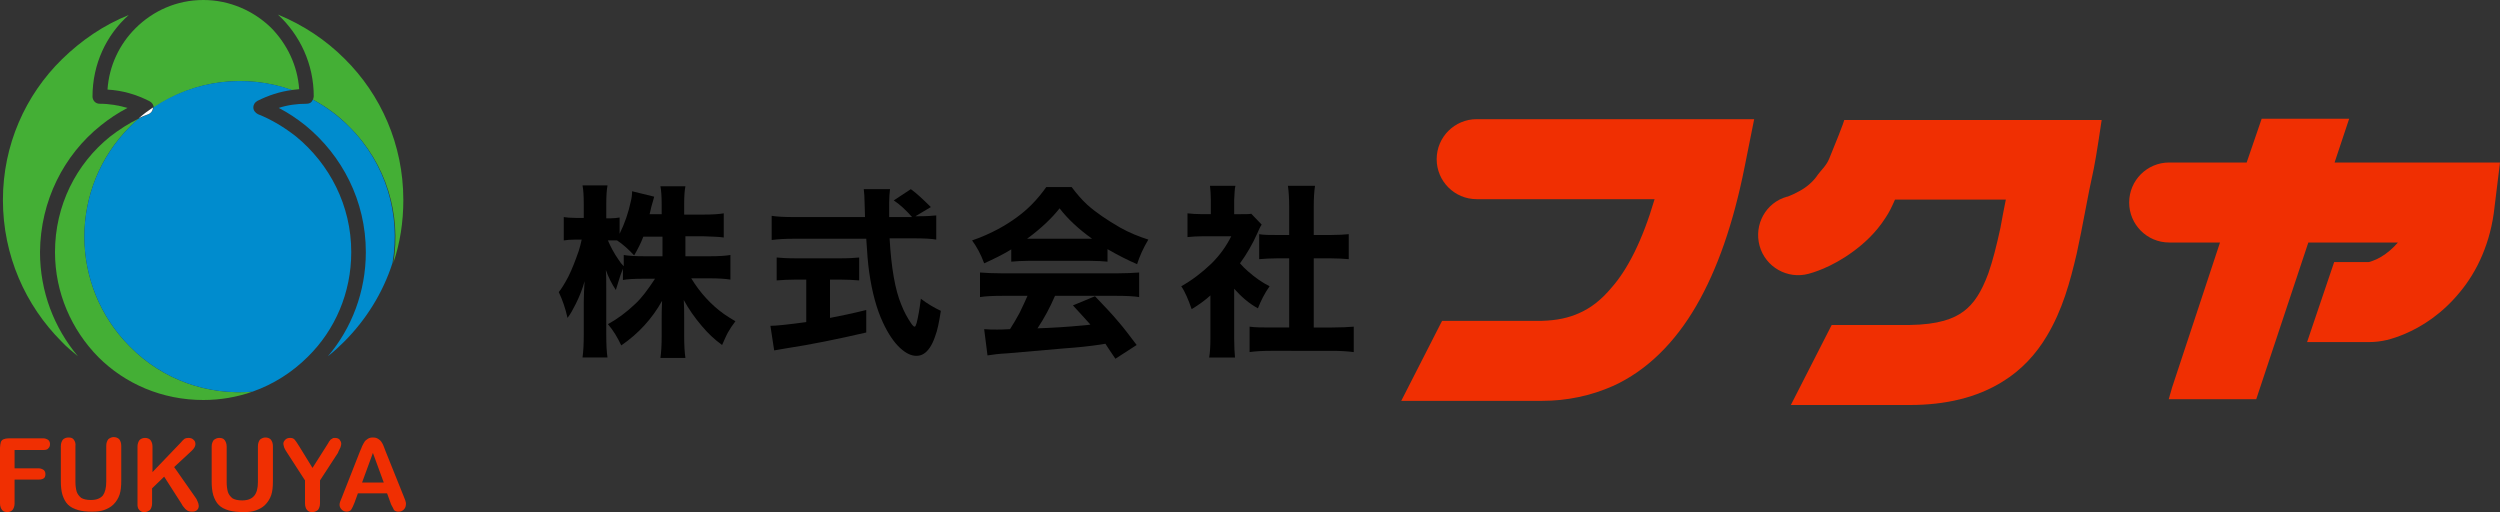
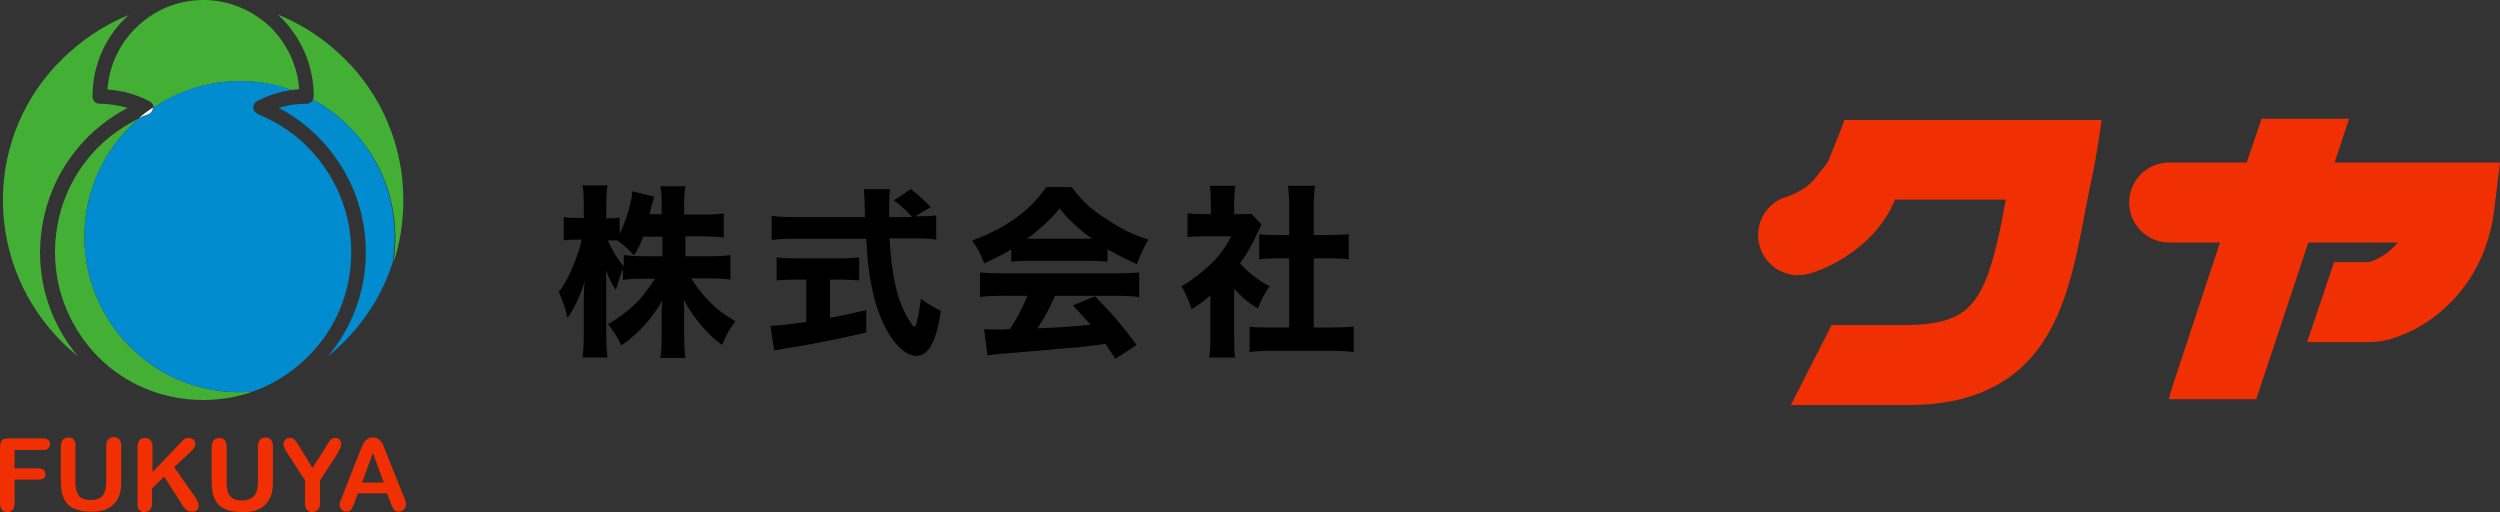
<svg xmlns="http://www.w3.org/2000/svg" version="1.1" id="main" x="0px" y="0px" width="600px" height="122.9px" viewBox="0 0 600 122.9" style="enable-background:new 0 0 600 122.9;" xml:space="preserve">
  <rect x="0" y="0" width="600" height="122.9" fill="#333333" stroke="none" />
  <style type="text/css">
	.st0{fill:#44AF35;}
	.st1{fill:#008CCE;}
	.st2{fill:#FFFFFF;}
	.st3{fill:none;}
	.st4{fill:#F02F02;}
</style>
  <g>
    <g>
      <g>
        <path class="st0" d="M24.2,30.1c2-1.6,4.1-3,6.4-4.2c-2.1-0.6-4.3-1-6.7-1c-0.5,0-0.9-0.2-1.2-0.5c-0.3-0.3-0.5-0.8-0.5-1.2     c0-7.8,3.3-14.8,8.7-19.6c-6,2.4-11.4,6.1-16,10.6C6.1,22.8,0.7,34.8,0.7,48c0,13.3,5.4,25.3,14.1,34c1.2,1.3,2.6,2.4,3.9,3.5     c-5.7-6.8-9.1-15.5-9.1-25C9.7,48.2,15.3,37.2,24.2,30.1z" />
        <path class="st0" d="M31.2,83.2c-14.6-14.6-14.6-38.2,0-52.8c0.7-0.7,1.5-1.4,2.2-2c-2.5,1.2-4.8,2.7-7,4.4     c-8.1,6.5-13.2,16.5-13.2,27.7c0,9.8,4,18.7,10.4,25.2C30,92.1,38.9,96,48.8,96l0,0c4.1,0,8.1-0.7,11.8-2     C50,94.9,39.2,91.3,31.2,83.2z" />
        <path class="st0" d="M70,21.6c0.6-0.1,1.2-0.1,1.8-0.2c-0.4-5.7-2.9-10.8-6.7-14.7C60.9,2.6,55.1,0,48.8,0c0,0,0,0,0,0     c-6.4,0-12.1,2.6-16.3,6.8c-3.8,3.8-6.3,8.9-6.7,14.7c3.6,0.2,7,1.2,10.1,2.8c0.6,0.3,1,0.9,1,1.6C46.7,19.1,59.1,17.7,70,21.6z" />
        <path class="st0" d="M94.4,63.1c1.6-4.7,2.4-9.8,2.4-15.1c0-13.3-5.4-25.3-14.1-33.9c-4.5-4.5-9.9-8.1-16-10.6     c5.3,4.9,8.6,11.9,8.6,19.6c0,0.3-0.1,0.5-0.2,0.8c3.1,1.7,6.1,3.8,8.7,6.5C92.8,39.3,96.3,51.6,94.4,63.1z" />
        <path class="st1" d="M73.6,24.9c-2.3,0-4.6,0.3-6.7,1c2.3,1.2,4.4,2.6,6.4,4.2c8.8,7.2,14.5,18.1,14.5,30.4     c0,9.5-3.4,18.3-9.1,25c1.4-1.1,2.7-2.3,3.9-3.5c5.2-5.2,9.3-11.7,11.6-18.9c2-11.5-1.5-23.8-10.4-32.7c-2.7-2.7-5.6-4.8-8.7-6.5     c-0.1,0.2-0.2,0.3-0.3,0.5C74.6,24.7,74.1,24.9,73.6,24.9z" />
        <path class="st1" d="M84.3,60.5c0-11.2-5.2-21.1-13.2-27.7c-2.8-2.2-5.9-4.1-9.2-5.4c-0.6-0.3-1.1-0.9-1.1-1.6     c0-0.7,0.4-1.3,1-1.6c2.6-1.3,5.3-2.2,8.3-2.6c-11-3.9-23.4-2.5-33.3,4.2l0,0c0,0.7-0.5,1.3-1.1,1.6c-0.8,0.3-1.5,0.6-2.3,1     c-0.8,0.6-1.5,1.3-2.2,2c-14.6,14.6-14.6,38.2,0,52.8C39.2,91.3,50,94.9,60.6,94c5.1-1.8,9.6-4.7,13.3-8.4     C80.4,79.2,84.3,70.3,84.3,60.5z" />
        <path class="st2" d="M36.7,25.8L36.7,25.8c-1.2,0.8-2.3,1.6-3.4,2.6c0.7-0.4,1.5-0.7,2.3-1C36.3,27.1,36.7,26.5,36.7,25.8z" />
      </g>
      <g>
-         <path class="st3" d="M9.3,112.4c0.5,0,0.9,0.1,1.2,0.4c0.3,0.2,0.4,0.6,0.4,1c0,0.4-0.1,0.7-0.4,1c-0.3,0.2-0.7,0.3-1.2,0.3H3.5     v5.7c0,0.7-0.2,1.3-0.5,1.6c-0.3,0.4-0.7,0.5-1.2,0.5c-0.5,0-1-0.2-1.3-0.5C0.2,122,0,121.5,0,120.8v-13.3c0-0.5,0.1-0.9,0.2-1.2     c0.1-0.3,0.4-0.5,0.7-0.7c0.3-0.1,0.7-0.2,1.2-0.2h8.3c0.6,0,1,0.1,1.2,0.4c0.3,0.3,0.4,0.6,0.4,1c0,0.4-0.1,0.7-0.4,1     c-0.3,0.3-0.7,0.4-1.2,0.4H3.5v4.4H9.3z" />
        <path class="st3" d="M18.5,118.1c0.2,0.6,0.6,1.1,1.1,1.5c0.5,0.4,1.3,0.5,2.3,0.5c1.4,0,2.3-0.4,2.9-1.1     c0.6-0.7,0.8-1.8,0.8-3.3v-8.6c0-0.7,0.2-1.2,0.5-1.6c0.3-0.3,0.7-0.5,1.3-0.5c0.5,0,1,0.2,1.3,0.5c0.3,0.4,0.5,0.9,0.5,1.6v8.3     c0,1.4-0.1,2.5-0.4,3.4c-0.3,0.9-0.8,1.7-1.5,2.4c-0.6,0.6-1.3,1-2.2,1.3c-0.8,0.3-1.8,0.4-2.9,0.4c-1.3,0-2.5-0.1-3.4-0.4     c-1-0.3-1.7-0.7-2.4-1.3c-0.6-0.6-1.1-1.4-1.3-2.3c-0.3-0.9-0.4-2.1-0.4-3.4v-8.3c0-0.7,0.2-1.2,0.5-1.6c0.3-0.4,0.7-0.5,1.3-0.5     c0.5,0,1,0.2,1.3,0.5c0.3,0.4,0.5,0.9,0.5,1.6v8.5C18.2,116.6,18.3,117.4,18.5,118.1z" />
-         <path class="st3" d="M47.3,122.5c-0.3,0.3-0.7,0.4-1.2,0.4c-0.5,0-0.9-0.1-1.2-0.3c-0.3-0.2-0.6-0.5-0.8-0.8     c-0.2-0.4-0.4-0.7-0.6-0.9l-4.1-6.4l-2.9,2.8v3.6c0,0.7-0.2,1.3-0.5,1.6c-0.3,0.4-0.8,0.5-1.3,0.5c-0.3,0-0.6-0.1-0.9-0.2     c-0.3-0.2-0.5-0.4-0.6-0.6c-0.1-0.2-0.2-0.5-0.2-0.8c0-0.3,0-0.7,0-1.3v-12.9c0-0.7,0.1-1.2,0.5-1.6c0.3-0.4,0.7-0.5,1.3-0.5     c0.5,0,1,0.2,1.3,0.5c0.3,0.4,0.5,0.9,0.5,1.6v6.1l6.9-7.2c0.3-0.3,0.6-0.6,0.8-0.8c0.2-0.2,0.6-0.2,0.9-0.2     c0.5,0,0.9,0.1,1.2,0.4c0.3,0.3,0.5,0.7,0.5,1.1c0,0.5-0.3,1-0.8,1.5l-4.3,4l4.9,7c0.3,0.5,0.6,0.9,0.8,1.3     c0.2,0.4,0.3,0.7,0.3,1.1C47.8,121.9,47.6,122.2,47.3,122.5z" />
        <path class="st3" d="M97,122.4c-0.3,0.3-0.7,0.5-1.2,0.5c-0.3,0-0.5,0-0.7-0.1c-0.2-0.1-0.4-0.2-0.5-0.4     c-0.1-0.2-0.3-0.4-0.4-0.8c-0.1-0.4-0.3-0.7-0.4-0.9l-0.8-2.2h-7l-0.8,2.2c-0.3,0.9-0.6,1.5-0.8,1.7c-0.2,0.3-0.6,0.5-1.1,0.5     c-0.4,0-0.8-0.2-1.2-0.5c-0.3-0.3-0.5-0.7-0.5-1.1c0-0.2,0-0.5,0.1-0.7c0.1-0.3,0.2-0.6,0.4-1l4.4-11.2c0.1-0.3,0.3-0.7,0.5-1.2     c0.2-0.4,0.4-0.8,0.6-1.1c0.2-0.3,0.5-0.5,0.8-0.7c0.3-0.2,0.7-0.3,1.2-0.3c0.5,0,0.9,0.1,1.2,0.3c0.3,0.2,0.6,0.4,0.8,0.7     c0.2,0.3,0.4,0.6,0.5,0.9c0.1,0.3,0.3,0.8,0.5,1.3l4.5,11.2c0.4,0.9,0.5,1.5,0.5,1.9C97.5,121.7,97.4,122.1,97,122.4z" />
        <path class="st3" d="M51.3,118.8c-0.3-0.9-0.4-2.1-0.4-3.4v-8.3c0-0.7,0.2-1.2,0.5-1.6c0.3-0.4,0.7-0.5,1.3-0.5     c0.5,0,1,0.2,1.3,0.5c0.3,0.4,0.5,0.9,0.5,1.6v8.5c0,1,0.1,1.8,0.3,2.4c0.2,0.6,0.6,1.1,1.1,1.5c0.6,0.4,1.3,0.5,2.3,0.5     c1.4,0,2.3-0.4,2.9-1.1c0.6-0.7,0.9-1.8,0.9-3.3v-8.6c0-0.7,0.2-1.2,0.5-1.6c0.3-0.3,0.7-0.5,1.3-0.5c0.5,0,1,0.2,1.3,0.5     c0.3,0.4,0.5,0.9,0.5,1.6v8.3c0,1.4-0.1,2.5-0.4,3.4c-0.3,0.9-0.8,1.7-1.5,2.4c-0.6,0.6-1.4,1-2.2,1.3c-0.8,0.3-1.8,0.4-2.9,0.4     c-1.3,0-2.5-0.1-3.4-0.4c-1-0.3-1.8-0.7-2.4-1.3C52.1,120.5,51.6,119.8,51.3,118.8z" />
-         <path class="st3" d="M76.6,120.8c0,0.7-0.2,1.2-0.5,1.6c-0.3,0.4-0.8,0.5-1.3,0.5c-0.5,0-0.9-0.2-1.3-0.5     c-0.3-0.4-0.5-0.9-0.5-1.6v-5.5l-4.2-6.5c-0.4-0.6-0.6-1-0.8-1.4c-0.2-0.3-0.2-0.6-0.2-0.9c0-0.4,0.2-0.7,0.5-1     c0.3-0.3,0.7-0.4,1.1-0.4c0.5,0,0.8,0.1,1.1,0.4c0.2,0.3,0.6,0.8,1.1,1.6l3.2,5.2l3.3-5.2c0.2-0.3,0.4-0.6,0.5-0.8     c0.1-0.2,0.3-0.4,0.4-0.6c0.2-0.2,0.3-0.3,0.5-0.4c0.2-0.1,0.4-0.2,0.7-0.2c0.4,0,0.8,0.1,1.1,0.4c0.3,0.3,0.4,0.6,0.4,1     c0,0.3-0.1,0.6-0.2,0.9c-0.1,0.3-0.4,0.7-0.8,1.3l-4.3,6.6V120.8z" />
-         <polygon class="st3" points="86.9,115.8 92,115.8 89.4,108.7    " />
        <path class="st4" d="M10.4,108c0.6,0,1-0.1,1.2-0.4c0.3-0.3,0.4-0.6,0.4-1c0-0.4-0.1-0.7-0.4-1c-0.3-0.2-0.7-0.4-1.2-0.4H2.1     c-0.5,0-0.9,0.1-1.2,0.2c-0.3,0.1-0.6,0.4-0.7,0.7C0.1,106.5,0,107,0,107.5v13.3c0,0.7,0.2,1.2,0.5,1.6c0.3,0.4,0.8,0.5,1.3,0.5     c0.5,0,0.9-0.2,1.2-0.5c0.3-0.4,0.5-0.9,0.5-1.6v-5.7h5.8c0.5,0,0.9-0.1,1.2-0.3c0.3-0.2,0.4-0.6,0.4-1c0-0.4-0.1-0.7-0.4-1     c-0.3-0.2-0.7-0.4-1.2-0.4H3.5V108H10.4z" />
        <path class="st4" d="M17.7,105.5c-0.3-0.4-0.7-0.5-1.3-0.5c-0.5,0-1,0.2-1.3,0.5c-0.3,0.4-0.5,0.9-0.5,1.6v8.3     c0,1.3,0.1,2.4,0.4,3.4c0.3,0.9,0.7,1.7,1.3,2.3c0.6,0.6,1.4,1,2.4,1.3c1,0.3,2.1,0.4,3.4,0.4c1.1,0,2.1-0.1,2.9-0.4     c0.8-0.3,1.6-0.7,2.2-1.3c0.7-0.7,1.2-1.5,1.5-2.4c0.3-0.9,0.4-2,0.4-3.4v-8.3c0-0.7-0.2-1.2-0.5-1.6c-0.3-0.3-0.8-0.5-1.3-0.5     c-0.5,0-0.9,0.2-1.3,0.5c-0.3,0.4-0.5,0.9-0.5,1.6v8.6c0,1.5-0.3,2.6-0.8,3.3c-0.6,0.7-1.5,1.1-2.9,1.1c-1,0-1.8-0.2-2.3-0.5     c-0.5-0.4-0.9-0.9-1.1-1.5c-0.2-0.7-0.3-1.5-0.3-2.4v-8.5C18.2,106.4,18,105.9,17.7,105.5z" />
        <path class="st4" d="M46.7,119.1l-4.9-7l4.3-4c0.5-0.5,0.8-1,0.8-1.5c0-0.4-0.1-0.8-0.5-1.1c-0.3-0.3-0.7-0.4-1.2-0.4     c-0.4,0-0.7,0.1-0.9,0.2c-0.2,0.2-0.5,0.4-0.8,0.8l-6.9,7.2v-6.1c0-0.7-0.2-1.2-0.5-1.6c-0.3-0.3-0.7-0.5-1.3-0.5     c-0.5,0-1,0.2-1.3,0.5c-0.3,0.4-0.5,0.9-0.5,1.6V120c0,0.5,0,1,0,1.3c0,0.3,0.1,0.5,0.2,0.8c0.2,0.3,0.4,0.5,0.6,0.6     c0.3,0.2,0.6,0.2,0.9,0.2c0.5,0,0.9-0.2,1.3-0.5c0.3-0.4,0.5-0.9,0.5-1.6v-3.6l2.9-2.8l4.1,6.4c0.2,0.3,0.3,0.6,0.6,0.9     c0.2,0.3,0.5,0.6,0.8,0.8c0.3,0.2,0.7,0.3,1.2,0.3c0.5,0,0.9-0.1,1.2-0.4c0.3-0.3,0.4-0.6,0.4-1c0-0.3-0.1-0.7-0.3-1.1     C47.3,120,47.1,119.6,46.7,119.1z" />
        <path class="st4" d="M58.5,122.9c1.1,0,2.1-0.1,2.9-0.4c0.8-0.3,1.6-0.7,2.2-1.3c0.7-0.7,1.2-1.5,1.5-2.4c0.3-0.9,0.4-2,0.4-3.4     v-8.3c0-0.7-0.2-1.2-0.5-1.6c-0.3-0.3-0.7-0.5-1.3-0.5c-0.5,0-0.9,0.2-1.3,0.5c-0.3,0.4-0.5,0.9-0.5,1.6v8.6     c0,1.5-0.3,2.6-0.9,3.3c-0.6,0.7-1.5,1.1-2.9,1.1c-1,0-1.8-0.2-2.3-0.5c-0.5-0.4-0.9-0.9-1.1-1.5c-0.2-0.7-0.3-1.5-0.3-2.4v-8.5     c0-0.7-0.2-1.2-0.5-1.6c-0.3-0.4-0.8-0.5-1.3-0.5c-0.5,0-0.9,0.2-1.3,0.5c-0.3,0.4-0.5,0.9-0.5,1.6v8.3c0,1.3,0.1,2.4,0.4,3.4     c0.3,0.9,0.7,1.7,1.3,2.3c0.6,0.6,1.4,1,2.4,1.3C56,122.8,57.1,122.9,58.5,122.9z" />
        <path class="st4" d="M81.7,107.4c0.1-0.3,0.2-0.6,0.2-0.9c0-0.4-0.2-0.7-0.4-1c-0.3-0.3-0.7-0.4-1.1-0.4c-0.3,0-0.5,0-0.7,0.2     c-0.2,0.1-0.4,0.2-0.5,0.4c-0.2,0.2-0.3,0.4-0.4,0.6c-0.1,0.2-0.3,0.5-0.5,0.8l-3.3,5.2l-3.2-5.2c-0.5-0.8-0.9-1.4-1.1-1.6     c-0.3-0.3-0.6-0.4-1.1-0.4c-0.4,0-0.8,0.1-1.1,0.4c-0.3,0.3-0.5,0.6-0.5,1c0,0.2,0.1,0.5,0.2,0.9c0.1,0.3,0.4,0.8,0.8,1.4     l4.2,6.5v5.5c0,0.7,0.2,1.3,0.5,1.6c0.3,0.4,0.7,0.5,1.3,0.5c0.5,0,0.9-0.2,1.3-0.5c0.3-0.4,0.5-0.9,0.5-1.6v-5.5l4.3-6.6     C81.3,108.1,81.6,107.7,81.7,107.4z" />
        <path class="st4" d="M97,119.4l-4.5-11.2c-0.2-0.6-0.4-1-0.5-1.3c-0.1-0.3-0.3-0.6-0.5-0.9c-0.2-0.3-0.5-0.5-0.8-0.7     c-0.3-0.2-0.7-0.3-1.2-0.3c-0.5,0-0.9,0.1-1.2,0.3c-0.3,0.2-0.6,0.4-0.8,0.7c-0.2,0.3-0.4,0.7-0.6,1.1c-0.2,0.5-0.3,0.8-0.5,1.2     L82,119.5c-0.2,0.4-0.3,0.8-0.4,1c-0.1,0.3-0.1,0.5-0.1,0.7c0,0.4,0.2,0.8,0.5,1.1c0.3,0.3,0.7,0.5,1.2,0.5     c0.5,0,0.9-0.2,1.1-0.5c0.2-0.3,0.5-0.9,0.8-1.7l0.8-2.2h7l0.8,2.2c0.1,0.3,0.2,0.6,0.4,0.9c0.2,0.3,0.3,0.6,0.4,0.8     c0.1,0.2,0.3,0.3,0.5,0.4c0.2,0.1,0.4,0.1,0.7,0.1c0.5,0,0.9-0.2,1.2-0.5c0.3-0.3,0.5-0.7,0.5-1.1     C97.5,120.9,97.4,120.3,97,119.4z M86.9,115.8l2.6-7.1l2.6,7.1H86.9z" />
      </g>
    </g>
    <g>
      <path d="M164.5,56.8v4.7h5.9c2.1,0,3.7-0.1,4.9-0.3v5.9c-1.3-0.2-2.9-0.3-5-0.3h-4.4c1.1,1.8,2.3,3.4,3.6,4.8    c1.2,1.3,2.6,2.6,4.3,3.8c0.9,0.6,1.8,1.2,2.7,1.7c-0.7,0.9-1.3,1.8-1.8,2.7c-0.4,0.7-0.8,1.7-1.4,3c-1.8-1.3-3.4-2.8-4.9-4.6    c-1.7-2-3.1-4-4.3-6.2c0.1,1.5,0.1,2.8,0.1,4.2v4.4c0,2.2,0.1,4,0.3,5.3h-6c0.2-1.4,0.3-3.1,0.3-5.3v-4c0-1.2,0-2.6,0.1-4.4    c-2.4,4.3-5.7,7.9-9.8,10.7c-0.9-1.9-1.9-3.6-3.2-5.1c2.2-1.2,4.4-2.8,6.6-4.9c1.5-1.4,3-3.4,4.7-6h-2.7c-2.3,0-4,0.1-5,0.3v-2.7    c-0.5,1.2-0.7,1.9-0.8,2.2c-0.2,0.6-0.5,1.6-0.9,2.9c-1-1.5-1.8-3.1-2.4-4.8c0.1,1.2,0.1,2.9,0.1,5.2v10.3c0,2.4,0.1,4.3,0.3,5.5    h-6c0.2-1.4,0.3-3.2,0.3-5.5v-7.8c0-1.7,0.1-3.4,0.2-5c-0.5,1.8-1.2,3.6-2.1,5.4c-0.7,1.4-1.3,2.5-2,3.4c-0.5-2.3-1.2-4.3-2.1-6.2    c0.6-0.7,1.4-2,2.3-3.7c0.9-1.8,1.7-3.9,2.5-6.2c0.3-0.9,0.5-1.8,0.7-2.7h-1.4c-1.3,0-2.3,0.1-2.9,0.2v-5.6    c0.6,0.1,1.6,0.2,2.9,0.2h1.9v-3.2c0-2.1-0.1-3.7-0.3-4.6h6c-0.2,1-0.3,2.6-0.3,4.6v3.3h1c0.9,0,1.6-0.1,2.2-0.2v3.9    c1.2-2.4,2.1-5,2.7-7.8c0.2-0.8,0.3-1.6,0.3-2.4l5.3,1.3c-0.1,0.3-0.3,1.2-0.7,2.5c-0.1,0.6-0.3,1.2-0.4,1.7h2.9V49    c0-1.8-0.1-3.3-0.3-4.3h6c-0.2,1-0.3,2.4-0.3,4.3v2.5h4.6c2.1,0,3.8-0.1,4.9-0.3v5.8c-1.2-0.2-2.9-0.2-5-0.3H164.5z M159,56.8    h-4.6c-0.6,1.6-1.4,3.1-2.2,4.5c-1.3-1.4-2.6-2.6-4.1-3.6c-0.5,0-0.9,0-1.3,0h-0.9c0.6,1.4,1.4,3,2.6,4.7c0.3,0.5,0.7,1,1.2,1.5    v-2.7c1.1,0.2,2.8,0.3,5,0.3h4.3V56.8z" />
      <path d="M219.7,51.9h0.7c2,0,3.4-0.1,4.3-0.2v5.8c-1.1-0.2-2.9-0.3-5.4-0.3h-5.8c0.4,7,1.3,12.3,2.8,15.9c0.7,1.8,1.5,3.2,2.3,4.4    c0.4,0.6,0.7,0.9,0.9,0.9c0.2,0,0.3-0.3,0.5-0.9c0.3-1.2,0.7-3.2,1-5.8c1.6,1.2,3.1,2.1,4.8,2.9c-0.4,2.6-0.8,4.7-1.4,6.2    c-0.7,2.1-1.7,3.5-2.7,4.1c-0.6,0.4-1.2,0.5-1.8,0.5c-1.2,0-2.5-0.6-3.9-1.9c-1.4-1.3-2.8-3.3-4.1-6.1c-1.5-3.2-2.6-7.2-3.3-12.1    c-0.3-2.1-0.5-4.7-0.7-8h-17.3c-2.1,0-3.9,0.1-5.4,0.3v-5.8c1.2,0.2,3,0.3,5.4,0.3h17c0-1.3-0.1-2.5-0.1-3.5    c0-1.3-0.1-2.3-0.2-3.2h6.3c-0.1,1-0.2,2-0.2,3.2c0,0.3,0,1,0,2.1l0,1.4h5.5c-1.5-1.7-2.9-3-4.4-4l4.1-2.7c1.4,1,3,2.5,4.8,4.3    L219.7,51.9z M193.5,67.1h-2.4c-1.9,0-3.4,0.1-4.7,0.2v-5.5c0.9,0.1,2.5,0.2,4.8,0.2h10.3c2.2,0,3.8-0.1,4.7-0.2v5.5    c-1.3-0.1-2.8-0.2-4.6-0.2h-2.4v9.2c2.6-0.5,5.5-1.1,8.7-1.9v5.4c-6.9,1.6-13.3,2.9-19.2,3.8c-1.2,0.2-2.2,0.4-2.9,0.5l-0.9-5.9    c1.3,0,4.2-0.3,8.6-0.9V67.1z" />
      <path d="M242.8,59.8c-2.1,1.3-4.4,2.4-6.6,3.4c-0.8-2.2-1.8-4-2.9-5.5c2.4-0.8,4.5-1.8,6.4-2.8c3.1-1.7,5.7-3.6,7.8-5.7    c1.5-1.5,2.6-2.9,3.6-4.3h6.1c1.2,1.6,2.4,3,3.7,4.2c2.1,1.9,4.8,3.7,7.9,5.5c2.3,1.3,4.6,2.2,6.8,2.9c-1.2,2-2.1,4-2.7,5.9    c-2.1-0.9-4.5-2.1-7.1-3.6v3c-1.1-0.1-2.4-0.2-4.1-0.2h-15c-1.5,0-2.8,0.1-4,0.2V59.8z M246.6,71h-6.1c-2.3,0-4.1,0.1-5.3,0.3    v-5.9c1.3,0.1,3,0.2,5.3,0.2h27.6c2.2,0,3.9-0.1,5.3-0.2v5.9c-1.2-0.2-3-0.3-5.3-0.3h-14.9c-1.2,2.8-2.6,5.4-4.2,7.8l2.5-0.1    c4.3-0.2,7.4-0.5,9.5-0.7l0.7-0.1c-1.1-1.2-2.5-2.8-4.2-4.6l5.3-2.2c2.2,2.3,4.1,4.3,5.6,6.1c1.4,1.6,2.8,3.5,4.4,5.6l-5.1,3.3    c-1.1-1.6-1.9-2.8-2.4-3.6l-1.2,0.2c-2.7,0.4-5.5,0.7-8.5,0.9c-8,0.7-12.6,1.1-13.8,1.2c-2,0.1-3.6,0.3-4.8,0.5l-0.8-6.3    c1.1,0.1,2.1,0.1,3.1,0.1c0.5,0,1.5,0,3.1-0.1c0.7-1.1,1.5-2.4,2.3-3.9C245.4,73.6,246.1,72.2,246.6,71z M246.5,57.3h15.6    c-3.2-2.3-5.8-4.7-7.8-7.3C252.5,52.3,249.9,54.8,246.5,57.3z" />
      <path d="M296.2,69.3v11.9c0,2,0.1,3.5,0.2,4.6h-6.2c0.2-1.1,0.3-2.7,0.3-4.7V70.9c-1.2,1.1-2.7,2.2-4.5,3.3    c-0.8-2.3-1.6-4.2-2.5-5.5c2.5-1.4,4.9-3.2,7.3-5.5c2-2,3.5-4.1,4.7-6.5h-6.7c-1.5,0-2.8,0.1-3.8,0.2v-5.7    c0.9,0.1,2.1,0.2,3.5,0.2h2.1v-3.5c0-1.2-0.1-2.3-0.2-3.3h6.1c-0.2,0.7-0.2,1.9-0.3,3.4v3.4h1.6c1.2,0,2.1,0,2.5-0.1l2.5,2.6    c-0.4,0.6-0.7,1.3-1,2c-1.2,2.7-2.6,5.1-4.2,7.3c0.6,0.7,1.3,1.4,1.9,1.9c1.7,1.5,3.4,2.7,5.2,3.6c-1.2,1.7-2.1,3.5-2.8,5.3    C299.7,72.8,297.9,71.2,296.2,69.3z M315.3,62v16.6h4.4c2.2,0,3.9-0.1,5.2-0.2v6.1c-1.6-0.2-3.3-0.3-5.2-0.3H305    c-2,0-3.7,0.1-5.1,0.3v-6.1c1.4,0.2,3.1,0.2,5.2,0.2h4.3V62h-2.8c-1.7,0-3.1,0.1-4.4,0.2v-6c1,0.2,2.5,0.2,4.4,0.2h2.8v-6.9    c0-1.8-0.1-3.5-0.3-4.9h6.5c-0.2,1.4-0.3,3-0.3,4.9v6.9h4c1.9,0,3.4-0.1,4.4-0.2v6c-1.2-0.1-2.7-0.2-4.4-0.2H315.3z" />
    </g>
    <g>
      <path class="st4" d="M560.3,39l2.3-6.9l1.2-3.6h-21L539.2,39h-18.6c-5.3,0-9.6,4.3-9.6,9.6c0,5.3,4.3,9.6,9.6,9.6h12.2L521.3,93    l-0.8,2.8h21l12.5-37.6h21.5c-0.6,0.7-1.2,1.3-1.9,1.9c-1.4,1.2-2.8,2-3.9,2.4c-0.5,0.2-1,0.4-1.3,0.4c0,0-0.1,0-0.1,0h-1.9h-6.2    l-6.5,19.2l14.8,0c3.1,0,5.6-0.7,8.5-1.9c4.3-1.8,9.1-4.9,13.3-10c4.2-5,7.5-12,8.4-20.6L600,39H560.3z" />
      <path class="st4" d="M504.4,28.8c0,0-8.4,0-11.3,0h-50.5c0,0,0.3-0.2-3.6,9.3c-0.7,1.7-1.9,2.7-2.7,3.8c-1.1,1.7-2.9,3.2-4.7,4.1    c-0.9,0.5-1.6,0.8-2.1,1c-0.3,0.1-0.4,0.2-0.5,0.2c0,0,0,0-0.1,0c-5.1,1.4-8,6.7-6.6,11.8c1.4,5.1,6.7,8.1,11.8,6.7    c0.7-0.2,5.3-1.4,10.6-5.3c2.6-1.9,5.5-4.5,7.8-8.1c0.9-1.3,1.6-2.8,2.3-4.4h26.6c-0.5,2.4-0.9,4.6-1.3,6.8    c-0.9,4.1-1.8,7.8-2.9,10.9c-1.7,4.6-3.5,7.3-5.9,9.1c-2.4,1.8-6,3.2-13.1,3.3h-18.6l-9.8,19.2h28.4c0,0,0.1,0,0.1,0    c8.7,0,16.2-1.8,22.3-5.6c4.6-2.8,8.1-6.7,10.6-10.9c3.8-6.3,5.6-13,7.2-19.8c1.5-6.8,2.6-13.7,4.1-20.4    C503.1,37.7,504.4,28.8,504.4,28.8z" />
-       <path class="st4" d="M354.4,28.6c-5.3,0-9.6,4.3-9.6,9.6c0,5.3,4.3,9.6,9.6,9.6l0,0h42.7c-2.9,9.9-6.5,16.9-10.3,21.2    c-2.5,3-5,4.9-7.7,6.1c-2.6,1.2-5.5,1.8-9,1.9c-4.2,0-16.8,0-24,0l-9.8,19.2c4.4,0,13.2,0,17.1,0c6.5,0,13.7,0,16.7,0    c0,0,0,0,0.1,0c5.8,0,11.6-1.2,17-3.6c8.1-3.7,14.8-10.4,19.9-19.2c5.1-8.8,8.9-19.8,11.6-33.3l2.3-11.5H354.4z" />
    </g>
  </g>
</svg>